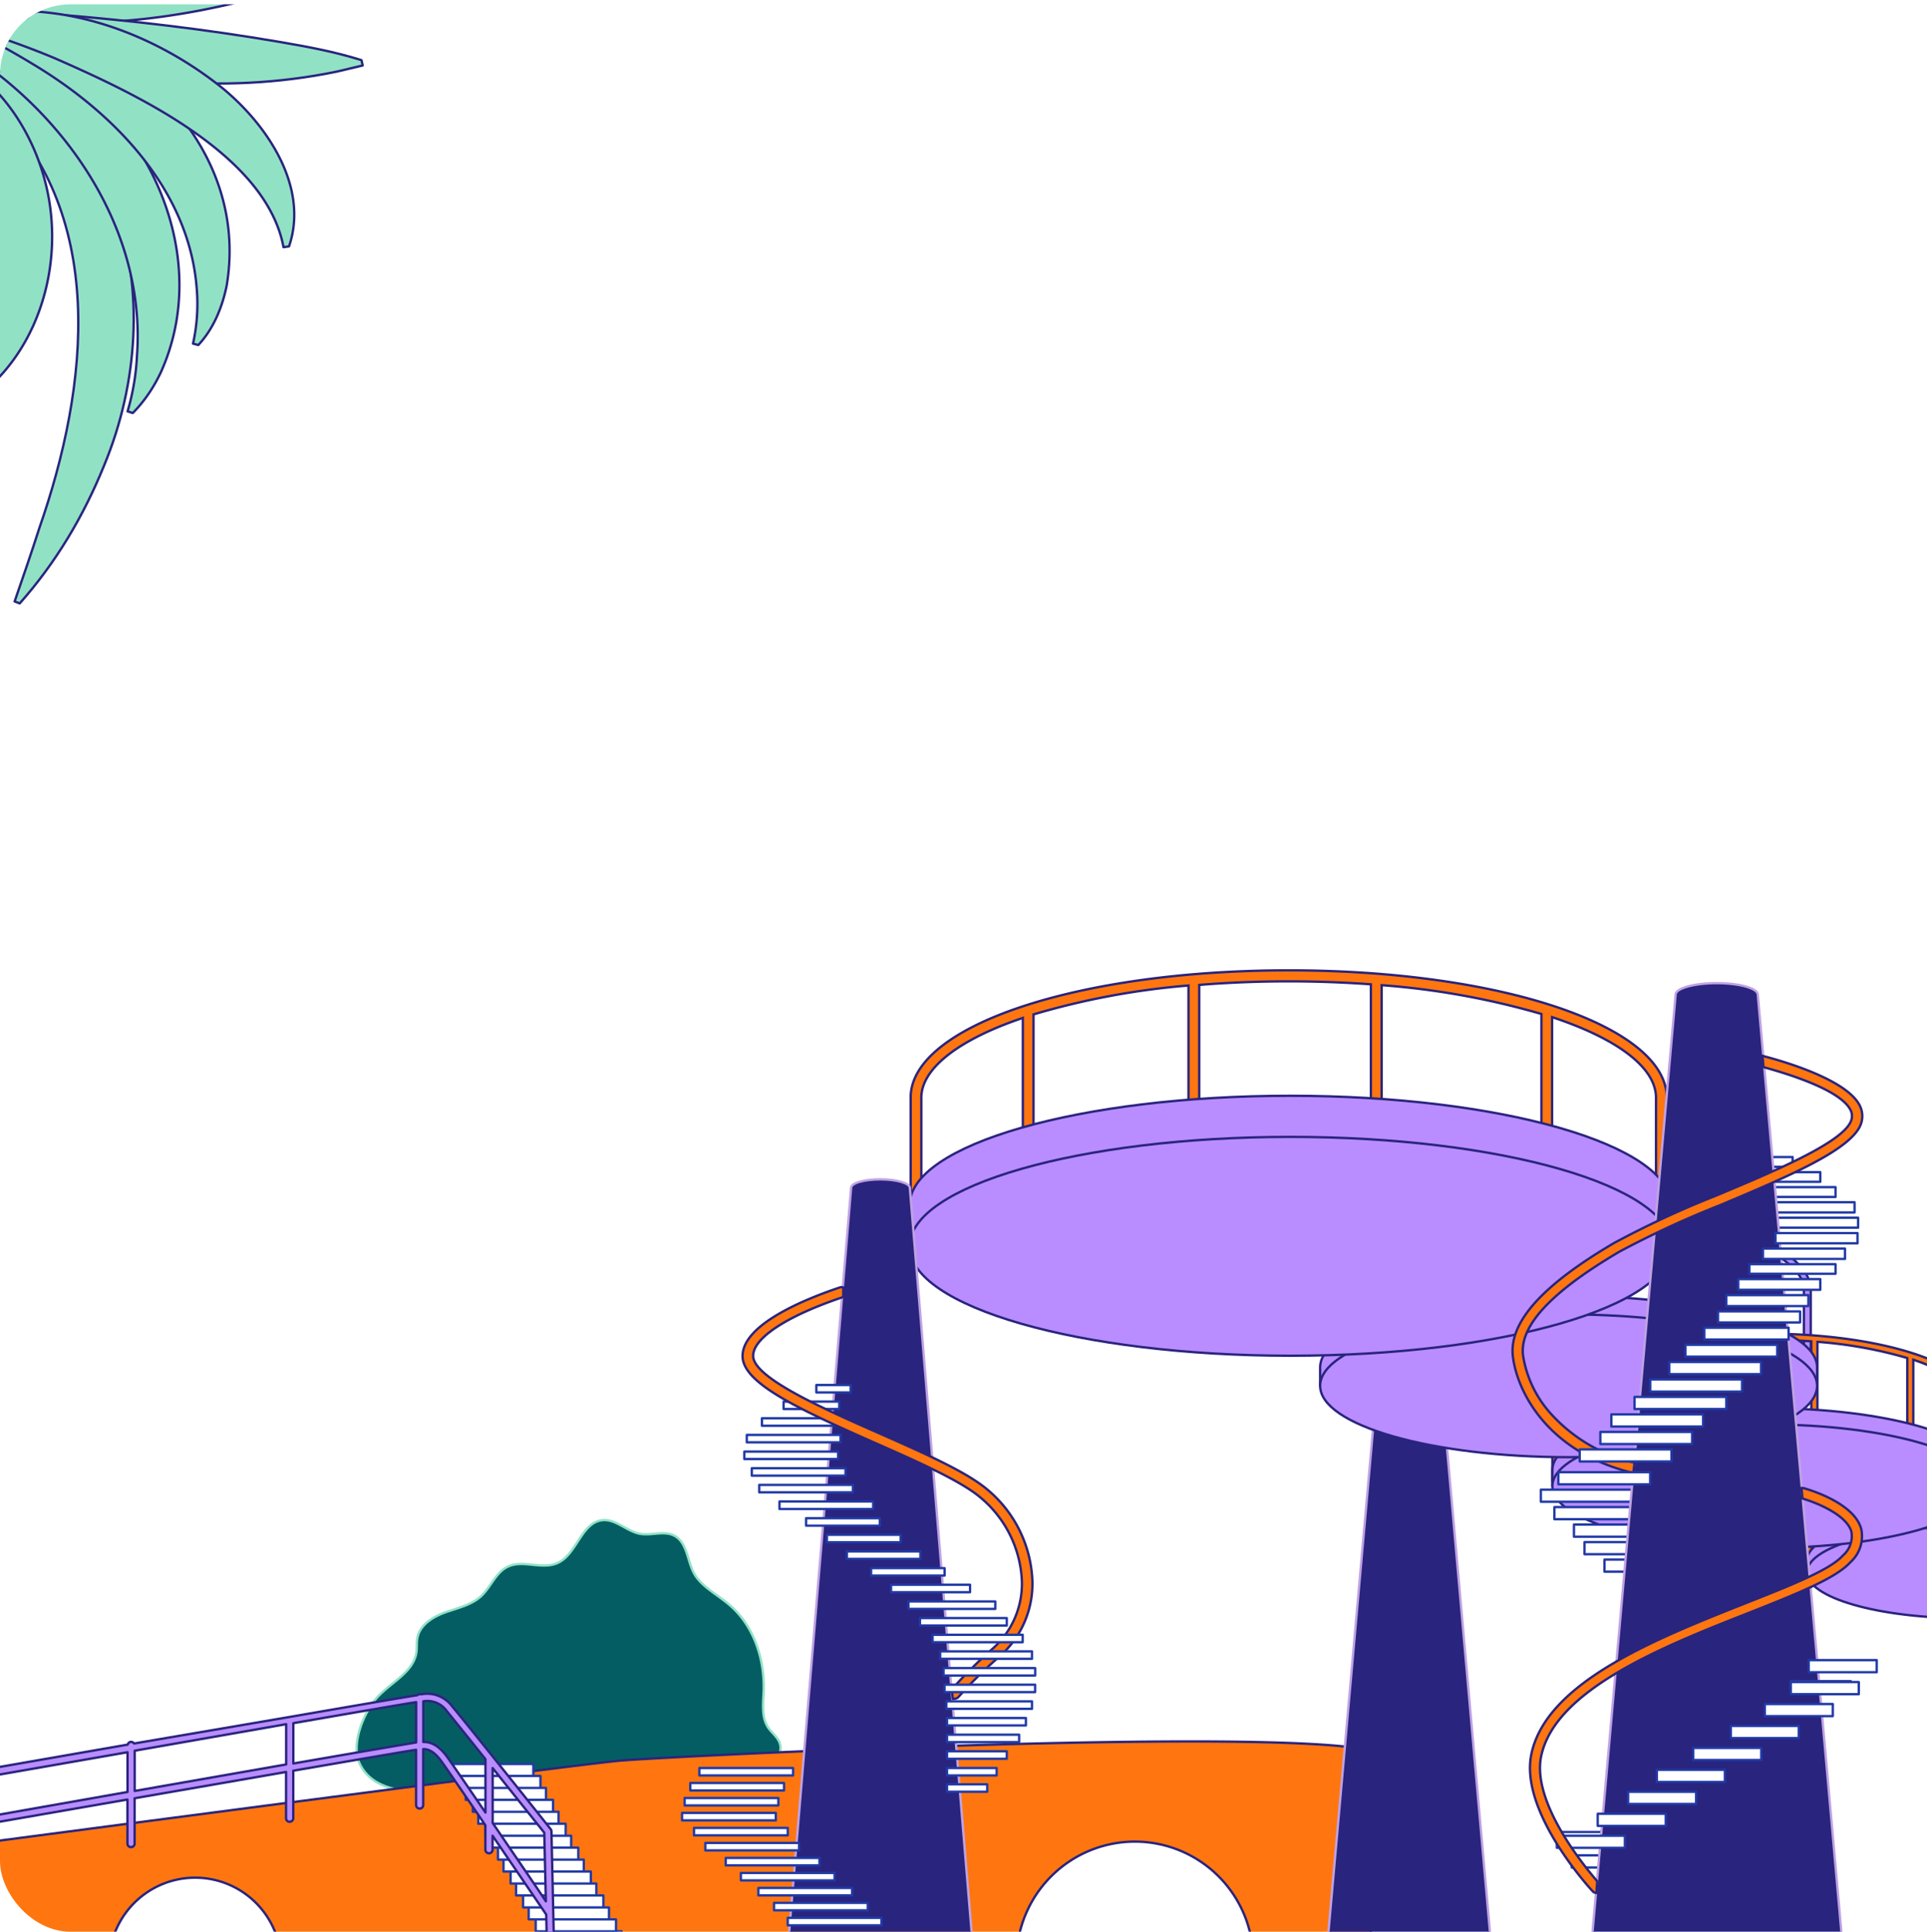
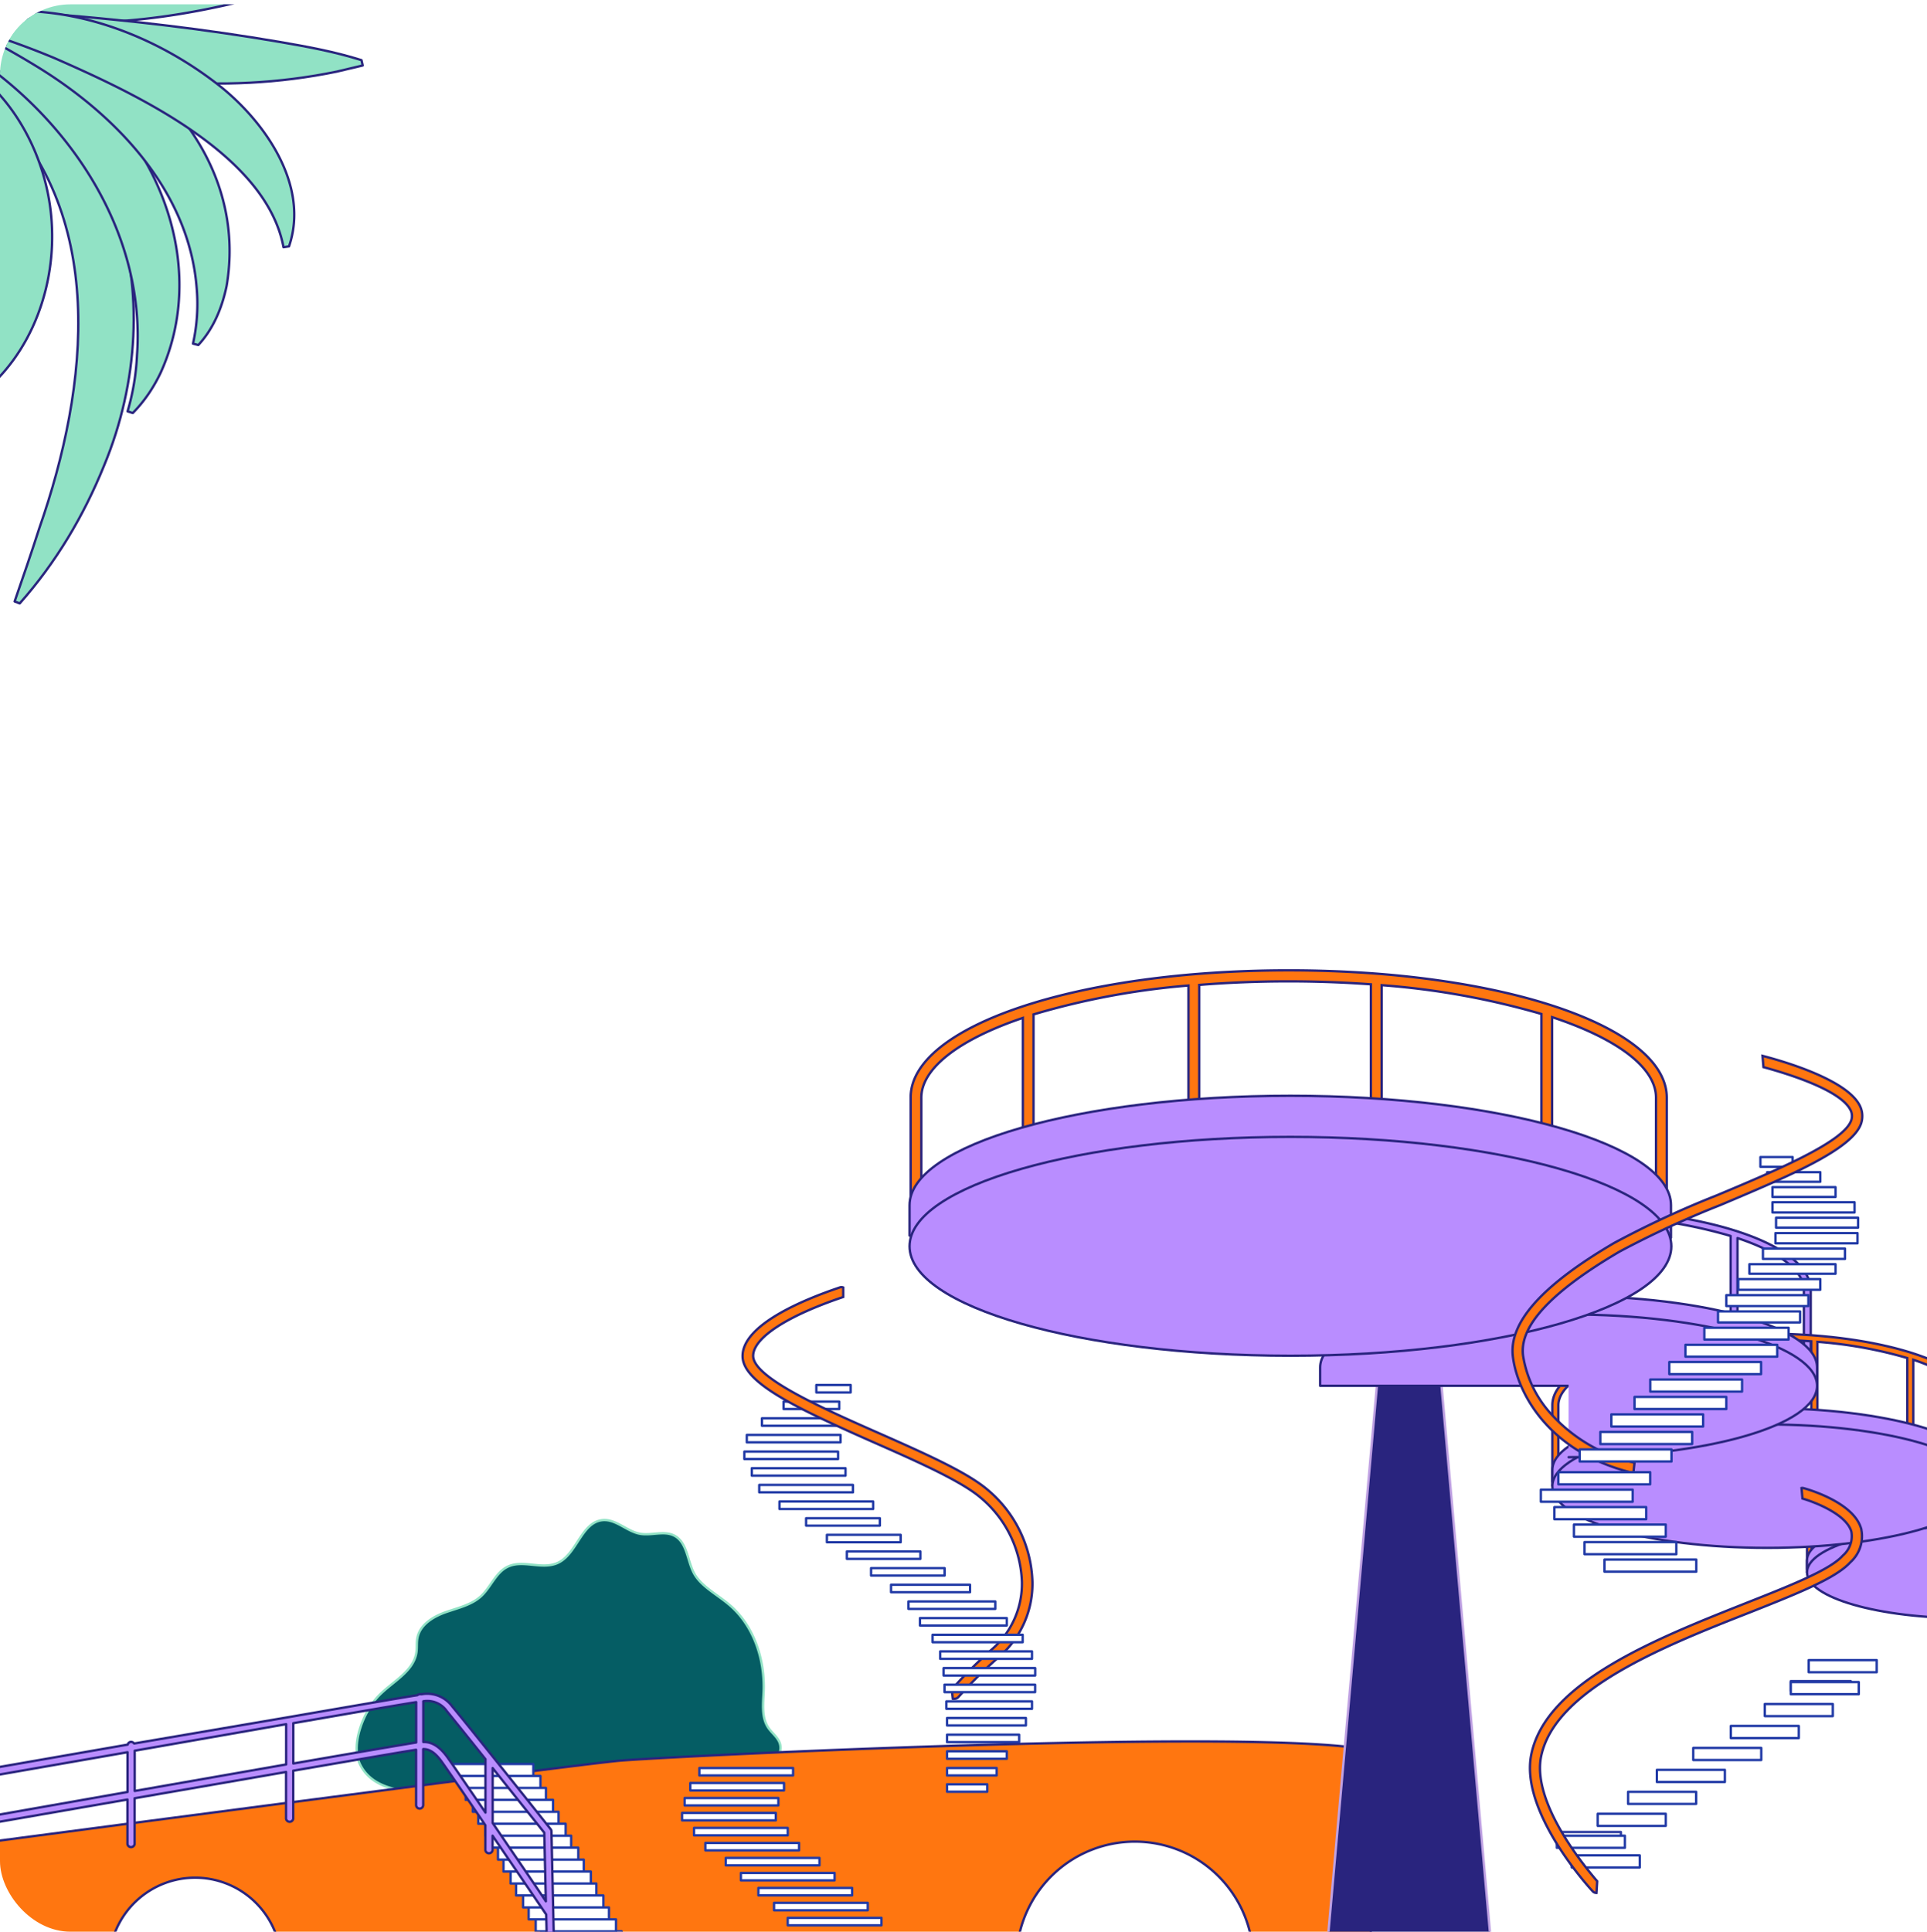
<svg xmlns="http://www.w3.org/2000/svg" width="410" height="411" fill="none">
  <g filter="url(#a)">
    <g clip-path="url(#b)">
      <path fill="#fff" d="M145.14 109.324h-13.221l-46.986 24.205v-24.205H77v47.189h7.933v-16.069l15.458-7.932 34.172 23.594.61.407h11.391L106.9 129.054z" />
      <path fill="#fff" d="M209.618 117.053c-3.254-2.644-7.119-4.882-11.797-6.306-5.288-1.627-11.391-2.44-18.103-2.44s-12.814.813-18.103 2.44c-4.678 1.424-8.543 3.662-11.797 6.306-5.085 4.271-8.136 10.17-8.136 15.865 0 5.492 3.051 11.391 8.136 15.866 3.254 2.644 7.119 4.882 11.797 6.305 5.289 1.628 11.391 2.441 18.103 2.441s12.815-.813 18.103-2.441c4.678-1.423 8.543-3.661 11.797-6.305 5.085-4.272 8.137-10.17 8.137-15.866s-3.052-11.594-8.137-15.865m.204 15.865c0 2.441-.61 4.882-2.034 7.323-1.221 2.237-3.255 4.475-5.696 6.102-5.491 3.865-13.221 6.102-22.577 6.102-9.153 0-16.883-2.034-22.578-6.102-2.441-1.831-4.475-3.865-5.695-6.102s-2.034-4.678-2.034-7.323c0-2.44.61-4.881 2.034-7.322 1.22-2.238 3.254-4.475 5.695-6.102 5.492-3.865 13.221-6.102 22.578-6.102q14.034 0 22.577 6.102c2.441 1.83 4.475 3.864 5.696 6.102 1.424 2.237 2.034 4.678 2.034 7.322m45.563-23.594h-7.12l-31.934 45.359-1.424 2.034h8.95l10.17-14.442h35.596l9.56 13.831.406.611h8.95l-32.951-46.58zm10.577 27.662h-28.477l14.238-20.34zm58.376-27.662v32.748c0 3.457-1.221 6.102-3.661 7.729-2.441 1.83-6.509 2.644-11.798 2.644-6.509 0-10.983-1.22-13.424-3.865-1.628-1.627-2.441-3.661-2.441-6.508v-2.441h-7.933v2.441c0 5.491 2.441 9.763 7.526 12.407 4.068 2.034 9.56 3.255 16.272 3.255 7.323 0 13.222-1.424 17.086-4.068 4.068-2.645 6.102-6.713 6.102-11.594v-32.545h-7.729z" />
      <path fill="#055D64" stroke="#91E2C5" stroke-linecap="round" stroke-linejoin="round" stroke-width=".5" d="M80.52 360.789c2.88-3.029 7.489-5.156 8.083-9.321.144-1.028 0-2.074.216-3.084.54-2.758 3.312-4.471 5.958-5.409s5.562-1.55 7.614-3.461c2.052-1.912 3.078-4.995 5.616-6.221 3.222-1.568 7.2.667 10.566-.775 4.176-1.803 5.094-8.709 9.63-9.141 2.862-.271 5.166 2.398 7.992 2.902 2.43.433 5.13-.739 7.308.415 2.736 1.443 2.718 5.409 4.194 8.06 1.476 2.65 4.735 4.345 7.201 6.4 5.4 4.382 7.848 11.702 7.578 18.662-.108 2.668-.486 5.589 1.026 7.771.738 1.063 1.8 1.803 2.34 3.047 1.026 2.614-1.584 5.174-4.05 6.509a33 33 0 0 1-15.283 3.894c-6.138 0-12.15-1.623-18.27-2.037a89.5 89.5 0 0 0-12.816.36l-20.592 1.587c-5.976.469-15.282.829-18.342-5.86-1.89-4.255 1.008-11.16 4.032-14.298" />
      <path fill="#FF7610" stroke="#29247E" stroke-miterlimit="10" stroke-width=".5" d="M131.768 374.546c-11.034.992-155.774 20.158-155.774 20.158v20.392H23.39a18.37 18.37 0 0 1 6.156-11.207 18.3 18.3 0 0 1 11.97-4.457 18.3 18.3 0 0 1 11.97 4.457 18.37 18.37 0 0 1 6.156 11.207h156.692a25.26 25.26 0 0 1 7.995-16.604 25.18 25.18 0 0 1 17.133-6.731 25.18 25.18 0 0 1 17.134 6.731 25.26 25.26 0 0 1 7.995 16.604h25.074v-42.731c-21.888-4.977-148.862 1.208-159.896 2.181Z" />
      <path fill="#fff" stroke="#213AA6" stroke-linecap="round" stroke-linejoin="round" stroke-width=".5" d="M132.254 410.823h-17.082v2.542h17.082z" />
      <path fill="#fff" stroke="#213AA6" stroke-linecap="round" stroke-linejoin="round" stroke-width=".5" d="M131.066 408.299h-17.083v2.542h17.083zm-1.495-2.542h-17.082v2.542h17.082zm-1.188-2.543h-17.082v2.542h17.082zm-1.494-2.542h-17.082v2.542h17.082zm-1.17-2.542h-17.082v2.542h17.082zm-1.512-2.542h-17.082v2.542h17.082zm-1.17-2.543h-17.082v2.543h17.082zm-1.511-2.542h-17.083v2.542h17.083zm-1.17-2.542h-17.083v2.542h17.083zm-1.512-2.543h-17.082v2.543h17.082zm-1.17-2.542h-17.082v2.542h17.082zm-1.513-2.542H99.079v2.542h17.082zm-1.17-2.542H97.909v2.542h17.082zm-1.512-2.542H96.397v2.542h17.082z" />
      <path fill="#B98DFF" stroke="#29247E" stroke-linecap="round" stroke-linejoin="round" stroke-width=".5" d="M117.331 389.565a.68.68 0 0 0-.162-.45c-.18-.235-18-22.628-20.934-26.09a6.61 6.61 0 0 0-6.57-2.614.8.8 0 0 0-.36 0 .7.7 0 0 0-.504.198c-2.142.325-12.942 2.164-27.306 4.652l-32.959 5.625a.82.82 0 0 0-.63-.342.75.75 0 0 0-.738.577l-56.34 9.826a.73.73 0 0 0-.608.572.775.775 0 0 0 .877.925l26.713-4.652v8.564l-27 4.706a.76.76 0 0 0-.612.883.76.76 0 0 0 .882.613l26.712-4.651v10.151a.76.76 0 0 0 .756.757.756.756 0 0 0 .756-.757v-10.422l27.81-4.832v9.466a.773.773 0 0 0 1.53 0v-9.736l32.22-5.59v9.935a.773.773 0 0 0 1.53 0v-10.205c13.519-2.326 23.401-4.039 26.137-4.454v11.756a.76.76 0 0 0 .756.757.755.755 0 0 0 .756-.757v-11.9c.936 0 2.214.307 3.888 2.615 1.026 1.424 5.022 7.212 9.342 13.594v5.301a.78.78 0 0 0 .765.658.776.776 0 0 0 .765-.658v-3.083c5.238 7.681 10.548 15.47 11.412 16.768l.198 8.132a.75.75 0 0 0 .223.529.73.73 0 0 0 .533.21.76.76 0 0 0 .738-.775zM-.678 386.104v-8.511l27.81-4.85v8.456zm29.34-5.121v-8.564l32.22-5.644v8.565zm33.75-5.842v-8.582c13.519-2.344 23.401-4.057 26.137-4.472v8.583c-2.574.415-12.726 2.145-26.136 4.471m32.78-1.334c-2.107-2.921-3.925-3.263-5.13-3.245v-8.655a5.05 5.05 0 0 1 5.003 2.092c1.098 1.334 4.5 5.553 8.226 10.223v11.359c-3.834-5.608-7.182-10.494-8.1-11.774m9.629 13.991v-11.683l10.98 13.739.342 14.604c-2.268-3.425-6.948-10.241-11.322-16.66m228.963-130.646c-28.801 0-51.481 7.608-51.481 17.327v18.21a.72.72 0 0 0 .204.522.72.72 0 0 0 .516.217.736.736 0 0 0 .738-.739v-18.21c0-3.949 5.022-7.897 13.824-10.818v14.694a.75.75 0 0 0 .168.596.74.74 0 0 0 1.122 0 .75.75 0 0 0 .168-.596v-15.217a104.8 104.8 0 0 1 21.114-3.931v16.083a.72.72 0 0 0 .72.721.737.737 0 0 0 .738-.721v-16.227c3.924-.307 8.011-.469 12.169-.469 3.816 0 7.578.126 11.214.397v16.227a.74.74 0 0 0 1.208.447.74.74 0 0 0 .25-.447v-16.227a106 106 0 0 1 21.762 3.93v16.318a.73.73 0 0 0 .168.595.74.74 0 0 0 1.122 0 .74.74 0 0 0 .168-.595v-15.867c9 2.993 14.13 6.978 14.13 10.981v12.819a.74.74 0 0 0 .738.721.72.72 0 0 0 .72-.721v-12.693c0-9.719-22.608-17.327-51.48-17.327" />
      <path fill="#FF7610" stroke="#29247E" stroke-miterlimit="10" stroke-width=".5" d="M375.545 283.692c-25.381 0-45.253 6.689-45.253 15.236v16.01a.66.66 0 0 0 .144.527.646.646 0 0 0 1.12-.247.65.65 0 0 0 .014-.28v-16.01c0-3.462 4.428-6.942 12.168-9.556v12.927a.648.648 0 0 0 .639.757.64.64 0 0 0 .495-.23.65.65 0 0 0 .144-.527v-13.342a92 92 0 0 1 18.541-3.444v14.136a.649.649 0 1 0 1.296 0v-14.244a129 129 0 0 1 10.692-.433c3.366 0 6.66.126 9.846.361v14.316a.649.649 0 1 0 1.296 0v-14.208a92.8 92.8 0 0 1 19.116 3.444v14.424a.647.647 0 0 0 1.278 0v-14.064c7.902 2.633 12.438 6.131 12.438 9.647v11.268a.648.648 0 0 0 .639.757.64.64 0 0 0 .495-.23.65.65 0 0 0 .144-.527v-11.232c0-8.547-19.872-15.236-45.252-15.236Z" />
      <path fill="#FF7610" stroke="#29247E" stroke-miterlimit="10" stroke-width=".5" d="M418.673 310.161c-19.188 0-34.2 5.048-34.2 11.521v12.098a.487.487 0 1 0 .972 0V321.7c0-2.633 3.348-5.265 9.198-7.212v9.736a.487.487 0 1 0 .972 0v-10.079a67.5 67.5 0 0 1 14.022-2.614v10.674a.5.5 0 0 0 .142.344.5.5 0 0 0 .158.105.5.5 0 0 0 .186.038.504.504 0 0 0 .486-.487v-10.818c2.61-.199 5.31-.307 8.082-.307s5.022 0 7.452.252v10.819a.48.48 0 0 0 .27.533.48.48 0 0 0 .582-.131.5.5 0 0 0 .096-.19.5.5 0 0 0 .006-.212v-10.819a70.8 70.8 0 0 1 14.4 2.597v10.818a.488.488 0 0 0 .83.344.5.5 0 0 0 .142-.344V314.38c5.958 1.983 9.397 4.633 9.397 7.302v8.51a.49.49 0 0 0 .328.5q.103.035.212.023a.5.5 0 0 0 .486-.487V321.7c0-6.491-15.031-11.539-34.219-11.539Z" />
      <path fill="#B98DFF" stroke="#29247E" stroke-linecap="round" stroke-linejoin="round" stroke-width=".5" d="M384.455 331.959c0-5.409 15.21-9.754 33.948-9.754 18.739 0 34.003 4.363 34.003 9.754v2.524h-67.951z" />
      <path fill="#B98DFF" stroke="#29247E" stroke-linecap="round" stroke-linejoin="round" stroke-width=".5" d="M418.403 344.238c18.739 0 33.93-4.368 33.93-9.755s-15.191-9.754-33.93-9.754-33.93 4.367-33.93 9.754 15.191 9.755 33.93 9.755m-88.111-31.553c0-7.212 20.466-13.126 45.703-13.126 25.236 0 45.81 5.914 45.81 13.126v3.389h-91.513z" />
      <path fill="#B98DFF" stroke="#29247E" stroke-linecap="round" stroke-linejoin="round" stroke-width=".5" d="M375.995 329.272c25.24 0 45.702-5.876 45.702-13.126s-20.462-13.125-45.702-13.125c-25.241 0-45.703 5.876-45.703 13.125 0 7.25 20.462 13.126 45.703 13.126" />
      <path fill="#29247E" stroke="#C0A2E3" stroke-linecap="round" stroke-linejoin="round" stroke-width=".5" d="M281.008 429.43c0 2.074 8.424 3.768 18.81 3.768s18.828-1.694 18.828-3.768l-12.87-145.053c0-.919-2.664-1.658-5.958-1.658s-5.94.739-5.94 1.658z" />
      <path fill="#B98DFF" stroke="#29247E" stroke-linecap="round" stroke-linejoin="round" stroke-width=".5" d="M280.881 290.868c0-8.384 23.67-15.181 52.867-15.181s52.866 6.797 52.866 15.181v3.931H280.881z" />
-       <path fill="#B98DFF" stroke="#29247E" stroke-linecap="round" stroke-linejoin="round" stroke-width=".5" d="M333.748 309.98c29.197 0 52.866-6.797 52.866-15.181s-23.669-15.182-52.866-15.182c-29.198 0-52.867 6.797-52.867 15.182 0 8.384 23.669 15.181 52.867 15.181" />
+       <path fill="#B98DFF" stroke="#29247E" stroke-linecap="round" stroke-linejoin="round" stroke-width=".5" d="M333.748 309.98c29.197 0 52.866-6.797 52.866-15.181s-23.669-15.182-52.866-15.182" />
      <path fill="#FF7610" stroke="#29247E" stroke-miterlimit="10" stroke-width=".5" d="M274.203 206.415c-45.109 0-80.443 11.9-80.443 27.045v28.506a1.135 1.135 0 0 0 1.936.803 1.14 1.14 0 0 0 .332-.803v-28.452c0-6.184 7.866-12.351 21.6-16.984v22.97a1.14 1.14 0 0 0 1.134 1.136 1.134 1.134 0 0 0 1.134-1.136v-23.71a162.5 162.5 0 0 1 32.976-6.148v25.116a1.16 1.16 0 0 0 .67 1.196 1.15 1.15 0 0 0 1.337-.288c.109-.123.189-.268.237-.424.049-.156.063-.321.043-.484v-25.242c6.138-.505 12.6-.757 19.026-.757 5.958 0 11.826.216 17.496.631v25.422a1.154 1.154 0 0 0 1.152 1.154 1.157 1.157 0 0 0 1.134-1.154V209.57a166 166 0 0 1 34.002 6.13v25.459a1.136 1.136 0 0 0 1.936.803c.213-.213.332-.502.332-.803v-24.792c14.059 4.652 22.105 10.819 22.105 17.147v20.014a1.154 1.154 0 0 0 1.134 1.154 1.15 1.15 0 0 0 1.152-1.154v-20.014c.018-15.199-35.317-27.099-80.425-27.099Z" />
      <path fill="#B98DFF" stroke="#29247E" stroke-linecap="round" stroke-linejoin="round" stroke-width=".5" d="M193.526 256.376c0-12.855 36.289-23.277 81.001-23.277s81.001 10.422 81.001 23.277v6.924l-162.002-.451z" />
      <path fill="#B98DFF" stroke="#29247E" stroke-linecap="round" stroke-linejoin="round" stroke-width=".5" d="M274.563 288.398c44.756 0 81.037-10.421 81.037-23.277 0-12.855-36.281-23.277-81.037-23.277-44.755 0-81.037 10.422-81.037 23.277s36.282 23.277 81.037 23.277" />
      <path fill="#fff" stroke="#213AA6" stroke-linecap="round" stroke-linejoin="round" stroke-width=".5" d="M348.886 394.686h-14.472v2.578h14.472zm32.527-148.551h-6.858v2.074h6.858zm5.885 3.21h-11.304v2.055h11.304zm3.241 3.191h-13.41v2.092h13.41zm4.05 3.209h-17.46v2.182h17.46zm.756 3.3h-17.46v2.109h17.46z" />
      <path stroke="#2E3DA1" stroke-linecap="round" stroke-linejoin="round" stroke-width=".5" d="M344.872 389.71h-12.78v2.073h12.78z" />
      <path fill="#fff" stroke="#213AA6" stroke-linecap="round" stroke-linejoin="round" stroke-width=".5" d="M347.374 316.886h-19.53v2.578h19.53zm2.881 3.714h-19.53v2.578h19.53zm4.158 3.714h-19.53v2.579h19.53zm2.25 3.732h-19.53v2.579h19.53zm4.248 3.715h-19.53v2.578h19.53z" />
-       <path fill="#29247E" stroke="#C0A2E3" stroke-linecap="round" stroke-linejoin="round" stroke-width=".5" d="M167.516 415.691c0 2.182 8.856 3.949 19.8 3.949s19.8-1.803 19.8-3.949L193.58 252.68c0-.973-2.79-1.803-6.246-1.803s-6.246.775-6.246 1.803zm170.102 8.979c0 3.065 12.384 5.535 27.649 5.535 15.264 0 27.738-2.47 27.738-5.535l-19.008-213.099c0-1.334-3.906-2.434-8.73-2.434-4.825 0-8.749 1.1-8.749 2.434z" />
      <path fill="#fff" stroke="#213AA6" stroke-linecap="round" stroke-linejoin="round" stroke-width=".5" d="M180.998 294.619h-7.309v1.586h7.309zm-2.429 3.533h-11.844v1.587h11.844zm.79 3.552h-17.244v1.587h17.244zm-.52 3.534h-19.944v1.587h19.944zm-.523 3.552h-19.944v1.587h19.944zm1.584 3.534h-19.944v1.587H179.9zm1.584 3.552H161.54v1.587h19.944zm4.302 3.534h-19.944v1.587h19.944zm1.422 3.552h-15.696v1.587h15.696zm4.428 3.534h-15.697v1.587h15.697zm4.194 3.534h-15.642v1.586h15.642zm5.148 3.552h-15.642v1.586h15.642zm5.418 3.534h-16.812v1.586h16.812zm5.365 3.552h-18.468v1.586h18.468zm2.447 3.533H195.74v1.587h18.468zm5.365 17.724h-18.217v1.587h18.217zm-1.297 3.534H201.5v1.587h16.776zm-1.44 3.552H201.5v1.587h15.336zm-2.628 3.534H201.5v1.587h12.708zm-2.16 3.552H201.5v1.587h10.548zm-1.998 3.462h-8.55v1.586h8.55zm-43.237-.271h-19.944v1.587h19.944zm-1.205 3.191h-19.944v1.587h19.944zm-.541 3.174h-19.944v1.586h19.944zm2.539 3.191h-19.944v1.587h19.944zm2.412 3.192h-19.944v1.586h19.944zm4.338 3.191h-19.944v1.587h19.944zm3.222 3.191h-19.944v1.587h19.944zm3.726 3.192h-19.945v1.586h19.945zm3.33 3.173h-19.945v1.587h19.945zm2.916 3.191h-19.945v1.587h19.945zm3.024 3.192H170.63v1.586h19.944z" />
      <path stroke="#2E3DA1" stroke-linecap="round" stroke-linejoin="round" stroke-width=".5" d="M393.797 357.616h-12.78v2.073h12.78z" />
      <path fill="#fff" stroke="#213AA6" stroke-linecap="round" stroke-linejoin="round" stroke-width=".5" d="M395.219 262.308h-17.46v2.182h17.46zm-2.664 3.3h-17.46v2.2h17.46zm-2.016 3.317h-18.324v2.038h18.324zm-3.241 3.174h-17.46v2.272h17.46zm-2.537 3.407h-17.46v2.326h17.46zm-1.764 3.462h-17.46v2.344h17.46zm-2.448 3.48h-17.928v2.506h17.928zm-2.412 3.624h-19.531v2.524h19.531zm-3.439 3.66h-19.53v2.579h19.53zm-4.05 3.715h-19.53v2.578h19.53zm-3.348 3.714h-19.53v2.578h19.53zm-4.932 3.714h-19.53v2.578h19.53zm-2.34 3.732h-19.53v2.578h19.53z" />
      <path fill="#FF7610" stroke="#29247E" stroke-miterlimit="10" stroke-width=".5" d="M202.725 361.366a.8.8 0 0 0 .36 0 1.13 1.13 0 0 0 .828-.36 96 96 0 0 1 8.766-8.655 20.56 20.56 0 0 0 6.984-15.902 26.6 26.6 0 0 0-9.648-19.635c-4.41-3.715-13.41-7.699-22.951-11.918-11.952-5.265-26.82-11.846-26.82-16.462 0-3.822 7.2-8.51 19.17-12.531v-2.019c-.248-.1-.525-.1-.774 0-7.722 2.596-20.646 7.933-20.646 14.586 0 5.608 11.124 10.945 28.116 18.445 9.001 3.967 18.253 8.078 22.429 11.594a24.4 24.4 0 0 1 6.384 8.056 24.5 24.5 0 0 1 2.508 9.974 18.47 18.47 0 0 1-6.228 14.171 101 101 0 0 0-8.694 8.655zm145.045-50.214a34.3 34.3 0 0 1-17.766-10.385 24 24 0 0 1-5.958-12.477c-.738-6.257 5.958-13.469 20.556-22.051 6.939-3.701 14.085-7 21.402-9.881 14.401-6.076 28.099-11.827 29.971-17.345a5 5 0 0 0-.45-4.147c-2.952-5.12-15.12-8.87-20.52-10.259l.198 2.398c6.174 1.677 16.2 4.977 18.414 8.925a2.81 2.81 0 0 1 .27 2.38c-1.548 4.616-16.002 10.692-28.801 16.047a204 204 0 0 0-21.6 10.025c-15.39 9.015-22.464 16.93-21.6 24.16s7.074 20.14 25.2 24.702q.226.026.45 0z" />
      <path fill="#fff" stroke="#213AA6" stroke-linecap="round" stroke-linejoin="round" stroke-width=".5" d="M399.304 353.144h-14.472v2.579h14.472zm-3.815 4.67h-14.472v2.579h14.472zm-5.527 4.67H375.49v2.578h14.472zm-7.236 4.67h-14.472v2.578h14.472zm-7.992 4.67h-14.472v2.578h14.472zm-7.739 4.67h-14.473v2.578h14.473zm-6.12 4.669h-14.473v2.579h14.473zm-6.463 4.67h-14.473v2.578h14.473zm-8.694 4.67h-14.472v2.578h14.472z" />
      <path fill="#FF7610" stroke="#29247E" stroke-miterlimit="10" stroke-width=".5" d="M339.67 402.673a1.05 1.05 0 0 1-.792-.342c-.648-.685-15.642-17.021-13.05-29.209 3.222-15.362 26.712-24.593 45.577-32.076 9.63-3.804 18-7.104 20.7-10.151a5.41 5.41 0 0 0 1.8-5.102c-1.062-3.606-7.542-6.185-10.404-7.014l-.198-2.236a.84.84 0 0 1 .36 0c.432.108 10.62 2.867 12.312 8.583a7.41 7.41 0 0 1-2.286 7.212c-3.096 3.407-11.214 6.635-21.492 10.71-18.396 7.212-41.293 16.353-44.281 30.507-2.088 9.808 9.18 23.439 11.916 26.63z" />
      <path fill="#fff" stroke="#213AA6" stroke-linecap="round" stroke-linejoin="round" stroke-width=".5" d="M168.74 376.097h-19.944v1.587h19.944zm182.361-62.925H331.57v2.578h19.531zm4.535-4.851h-19.531v2.579h19.531zm-135.397 50.052h-19.278v1.587h19.278zm-2.647-10.62h-19.17v1.587h19.17zm1.981 3.534h-19.53v1.587h19.53zm.683 3.552h-19.494v1.587h19.494z" />
      <path fill="#91E2C5" stroke="#29247E" stroke-linecap="round" stroke-linejoin="round" stroke-miterlimit="10" stroke-width=".5" d="M-12.271-2.31C-5.673-5.437.925-7.663 7.81-9.917c14.035-4.475 27.36-8.187 41.768-11.48 5.304-1.205 10.586-2.348 16.186-2.885l.755.913-4.154 3.238C43.987-6.543 20.89.453-1.87-.235l-5.252-.367-5.22-.63zM-14.34 9.684c40.692 9.955 51.147 54.023 36.5 89.31-4.36 10.765-10.25 20.662-17.967 29.372l-1.083-.418c1.793-5.186 3.586-10.372 5.258-15.604C18.873 82.237 23.285 44.801-2.47 21.039c-3.845-3.835-8.14-7.22-12.589-10.388z" />
      <path fill="#91E2C5" stroke="#29247E" stroke-linecap="round" stroke-linejoin="round" stroke-miterlimit="10" stroke-width=".5" d="M-11.036-.314C-.96-2.236 8.203-3.404 17.909-5.26c11.118-1.935 22.269-4.134 33.424-5.986 8.177-1.479 16.603-2.17 24.673-3.552 4.017-.733 7.946-1.776 12.403-3.653l.884.756c-5.579 7.114-14.17 10.923-22.547 13.638C45.827 2.672 23.534 6.866 1.56 3.784-2.822 3.13-7.124 2.094-11.357.877zm-2.299 5.96C21.042 6.873 48.772 47.025 34.207 79.23c-1.494 3.157-3.47 6.13-5.955 8.628l-1.107-.357a50.3 50.3 0 0 0 2.008-12.018c1.765-24.835-12.985-48.087-32.76-62.075-3.276-2.44-6.707-4.662-10.267-6.726z" />
      <path fill="#91E2C5" stroke="#29247E" stroke-linecap="round" stroke-linejoin="round" stroke-miterlimit="10" stroke-width=".5" d="M-11.47 2.424c7.925-.47 15.54.046 23.335.633C28.08 4.4 43.438 6.176 59.526 8.924c5.836 1.006 11.587 2.049 17.385 3.87l.254 1.135-5.555 1.315c-24.332 4.998-50.194 2.49-73.206-6.869L-6.86 6.07l-5.112-2.525z" />
      <path fill="#91E2C5" stroke="#29247E" stroke-linecap="round" stroke-linejoin="round" stroke-miterlimit="10" stroke-width=".5" d="M-12.521 1.742C19.042.224 54.02 26.784 48.213 60.846c-.973 4.673-2.834 9.14-6.015 12.547l-1.13-.297a38.8 38.8 0 0 0 .776-11.871C40.237 40.829 24.953 24.7 8.194 14.365 1.326 10.125-5.873 6.38-13.035 2.718c-.024.06.515-.977.515-.977" />
      <path fill="#91E2C5" stroke="#29247E" stroke-linecap="round" stroke-linejoin="round" stroke-miterlimit="10" stroke-width=".5" d="M-16.628 9.7c16.24 4.328 26.475 20.998 27.6 37.267 1.125 15.37-5.514 31.686-19.075 39.594-.94.467-1.82.957-2.799 1.34l-.967-.718a62.3 62.3 0 0 0 8.897-18.765c4.86-16.726 1.719-35.294-8.008-49.694-1.93-2.888-4.108-5.664-6.524-8.186zm3.299-15.185c12.847-7.491 23.041-17.25 34.523-26.583 8.242-6.847 15.446-12.436 21.655-20.827 2.134-2.842 4.036-5.981 5.892-9.898l1.149-.11C52.118-38.741 28.326-20.26 9.247-10.054 2.28-6.517-5.465-4.181-13.303-4.299zm4.299 9.472c19.537-5.119 40.62 2.252 56.023 14.485 9.548 7.694 18.892 21.116 14.498 33.942l-1.172.17C56.623 32.767 28.51 19.78 11.536 12.335A179 179 0 0 0-9.268 5.14z" />
    </g>
  </g>
  <defs>
    <clipPath id="b">
      <rect width="410" height="410" y=".922" fill="#fff" rx="15" />
    </clipPath>
    <filter id="a" width="418" height="418" x="-4" y="-3.078" color-interpolation-filters="sRGB" filterUnits="userSpaceOnUse">
      <feFlood flood-opacity="0" result="BackgroundImageFix" />
      <feGaussianBlur in="BackgroundImageFix" stdDeviation="2" />
      <feComposite in2="SourceAlpha" operator="in" result="effect1_backgroundBlur_2383_90406" />
      <feBlend in="SourceGraphic" in2="effect1_backgroundBlur_2383_90406" result="shape" />
    </filter>
  </defs>
</svg>